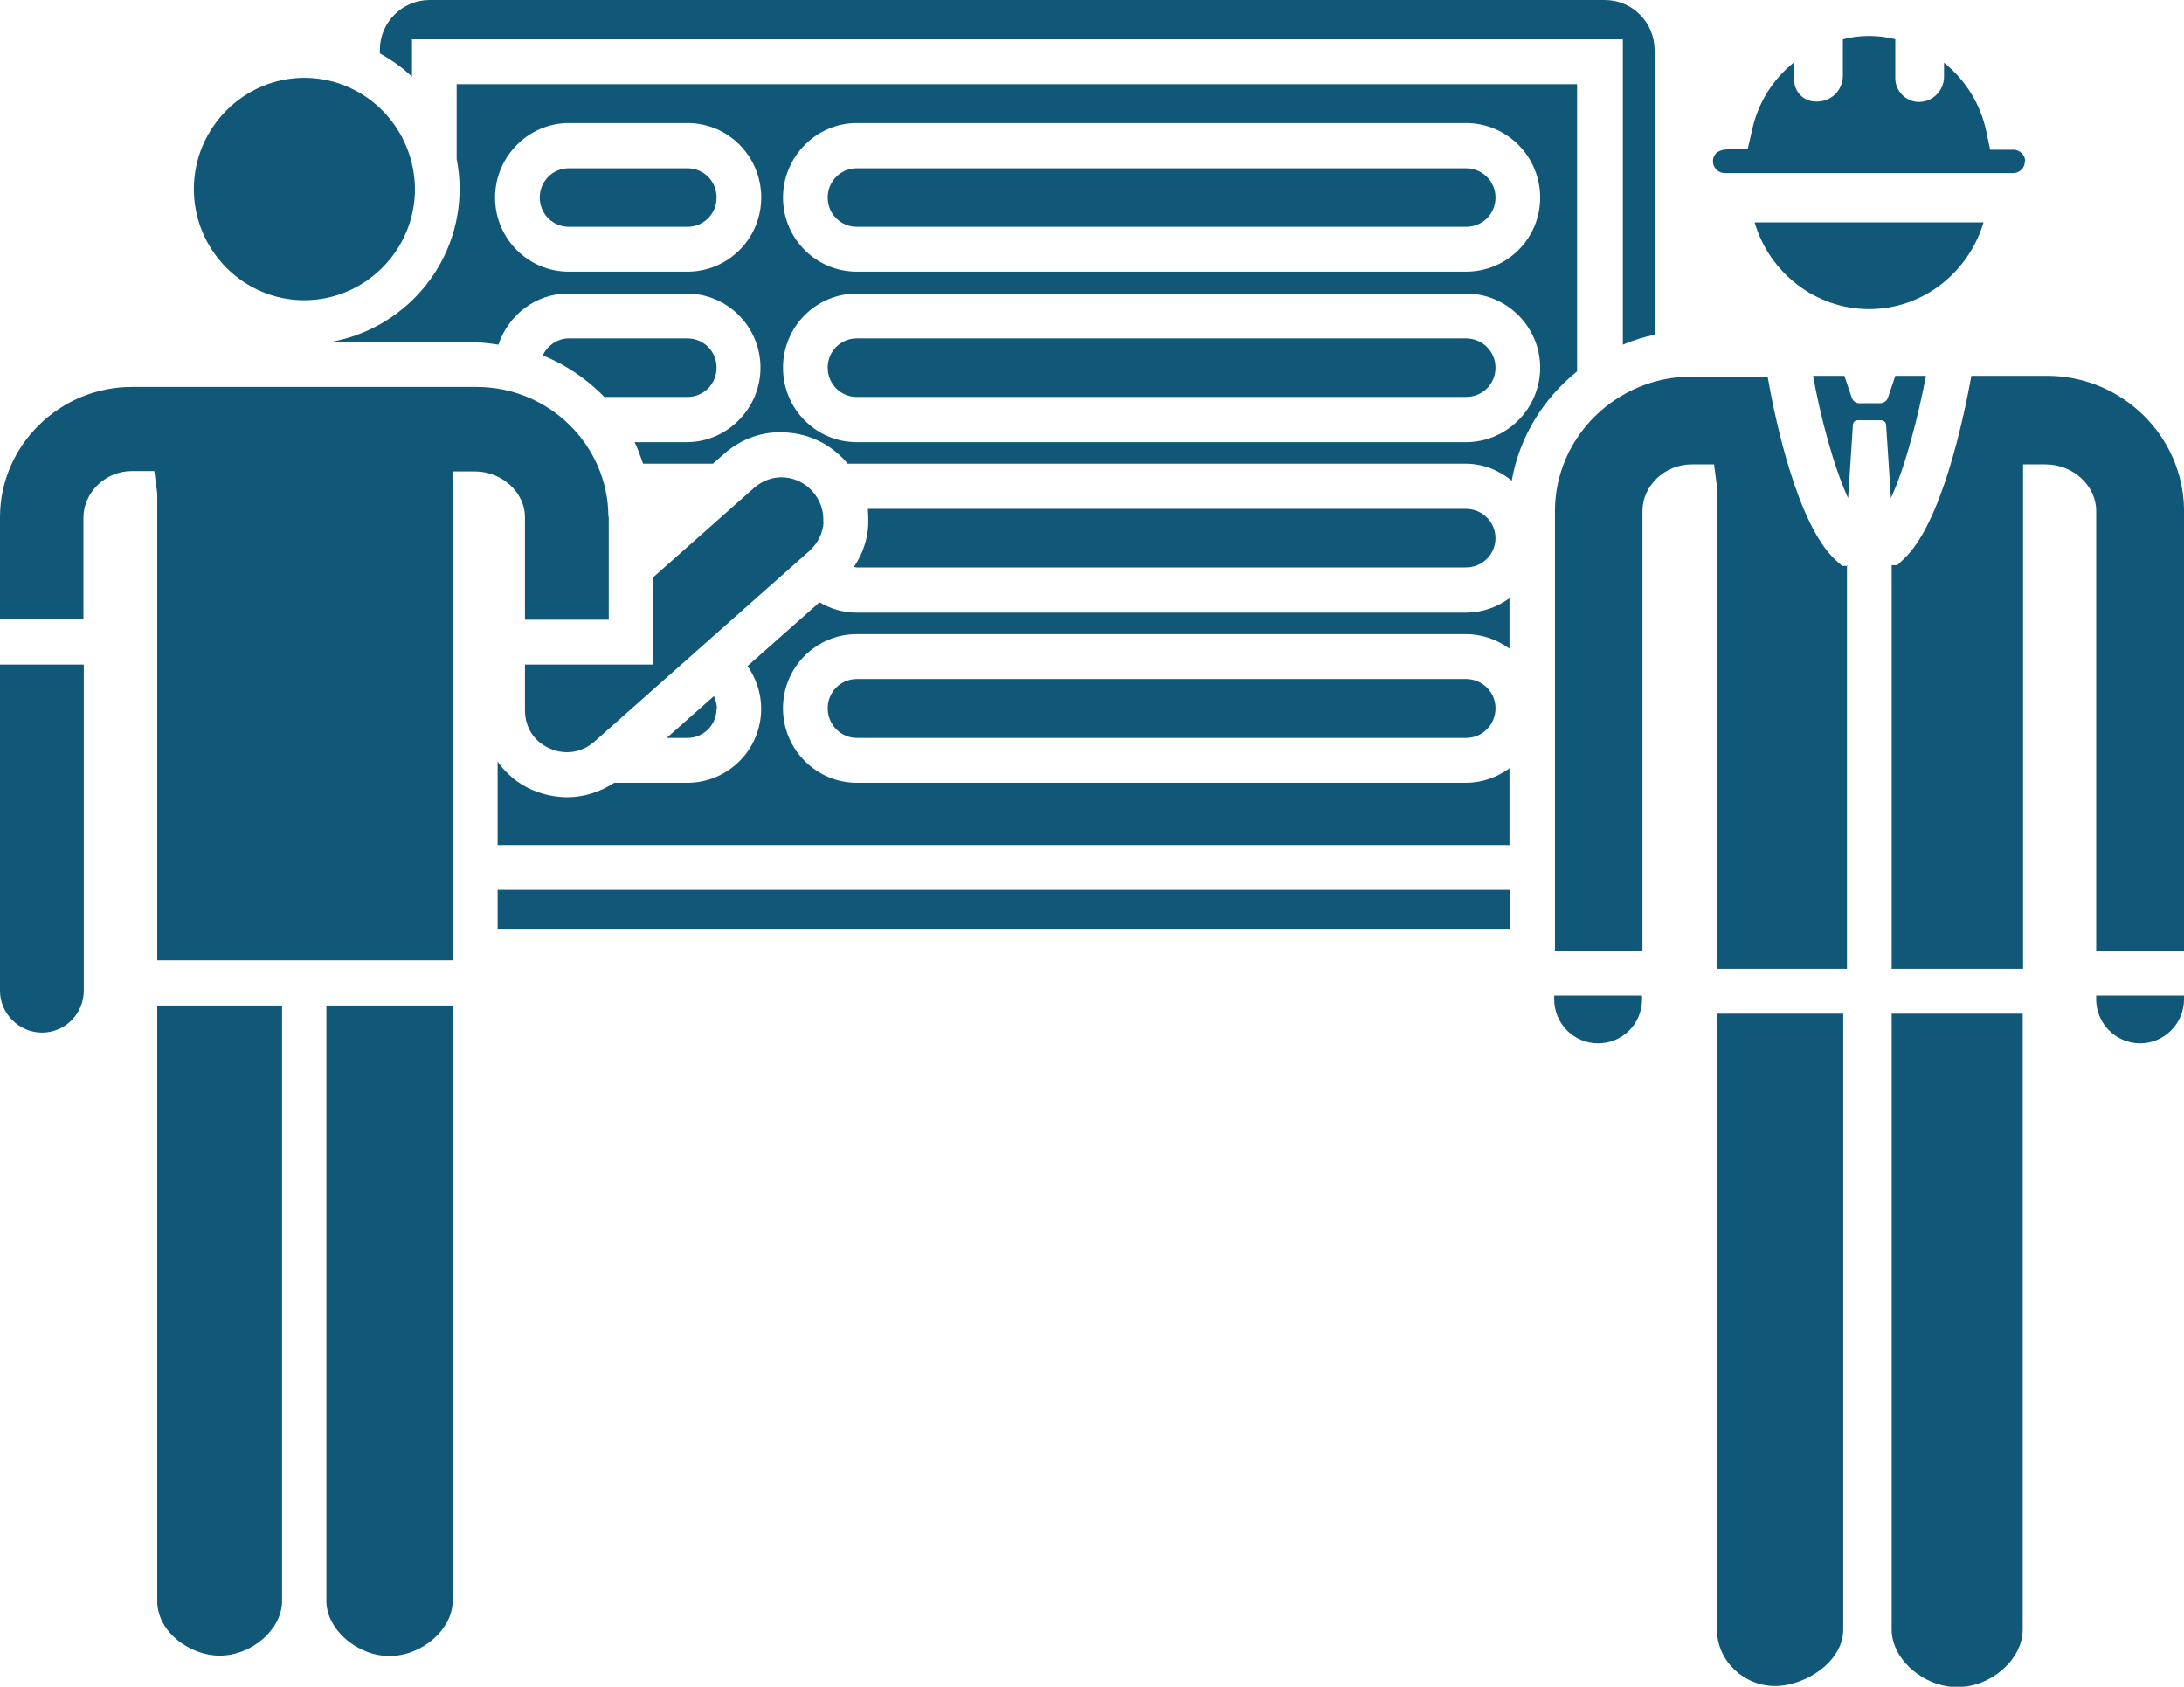
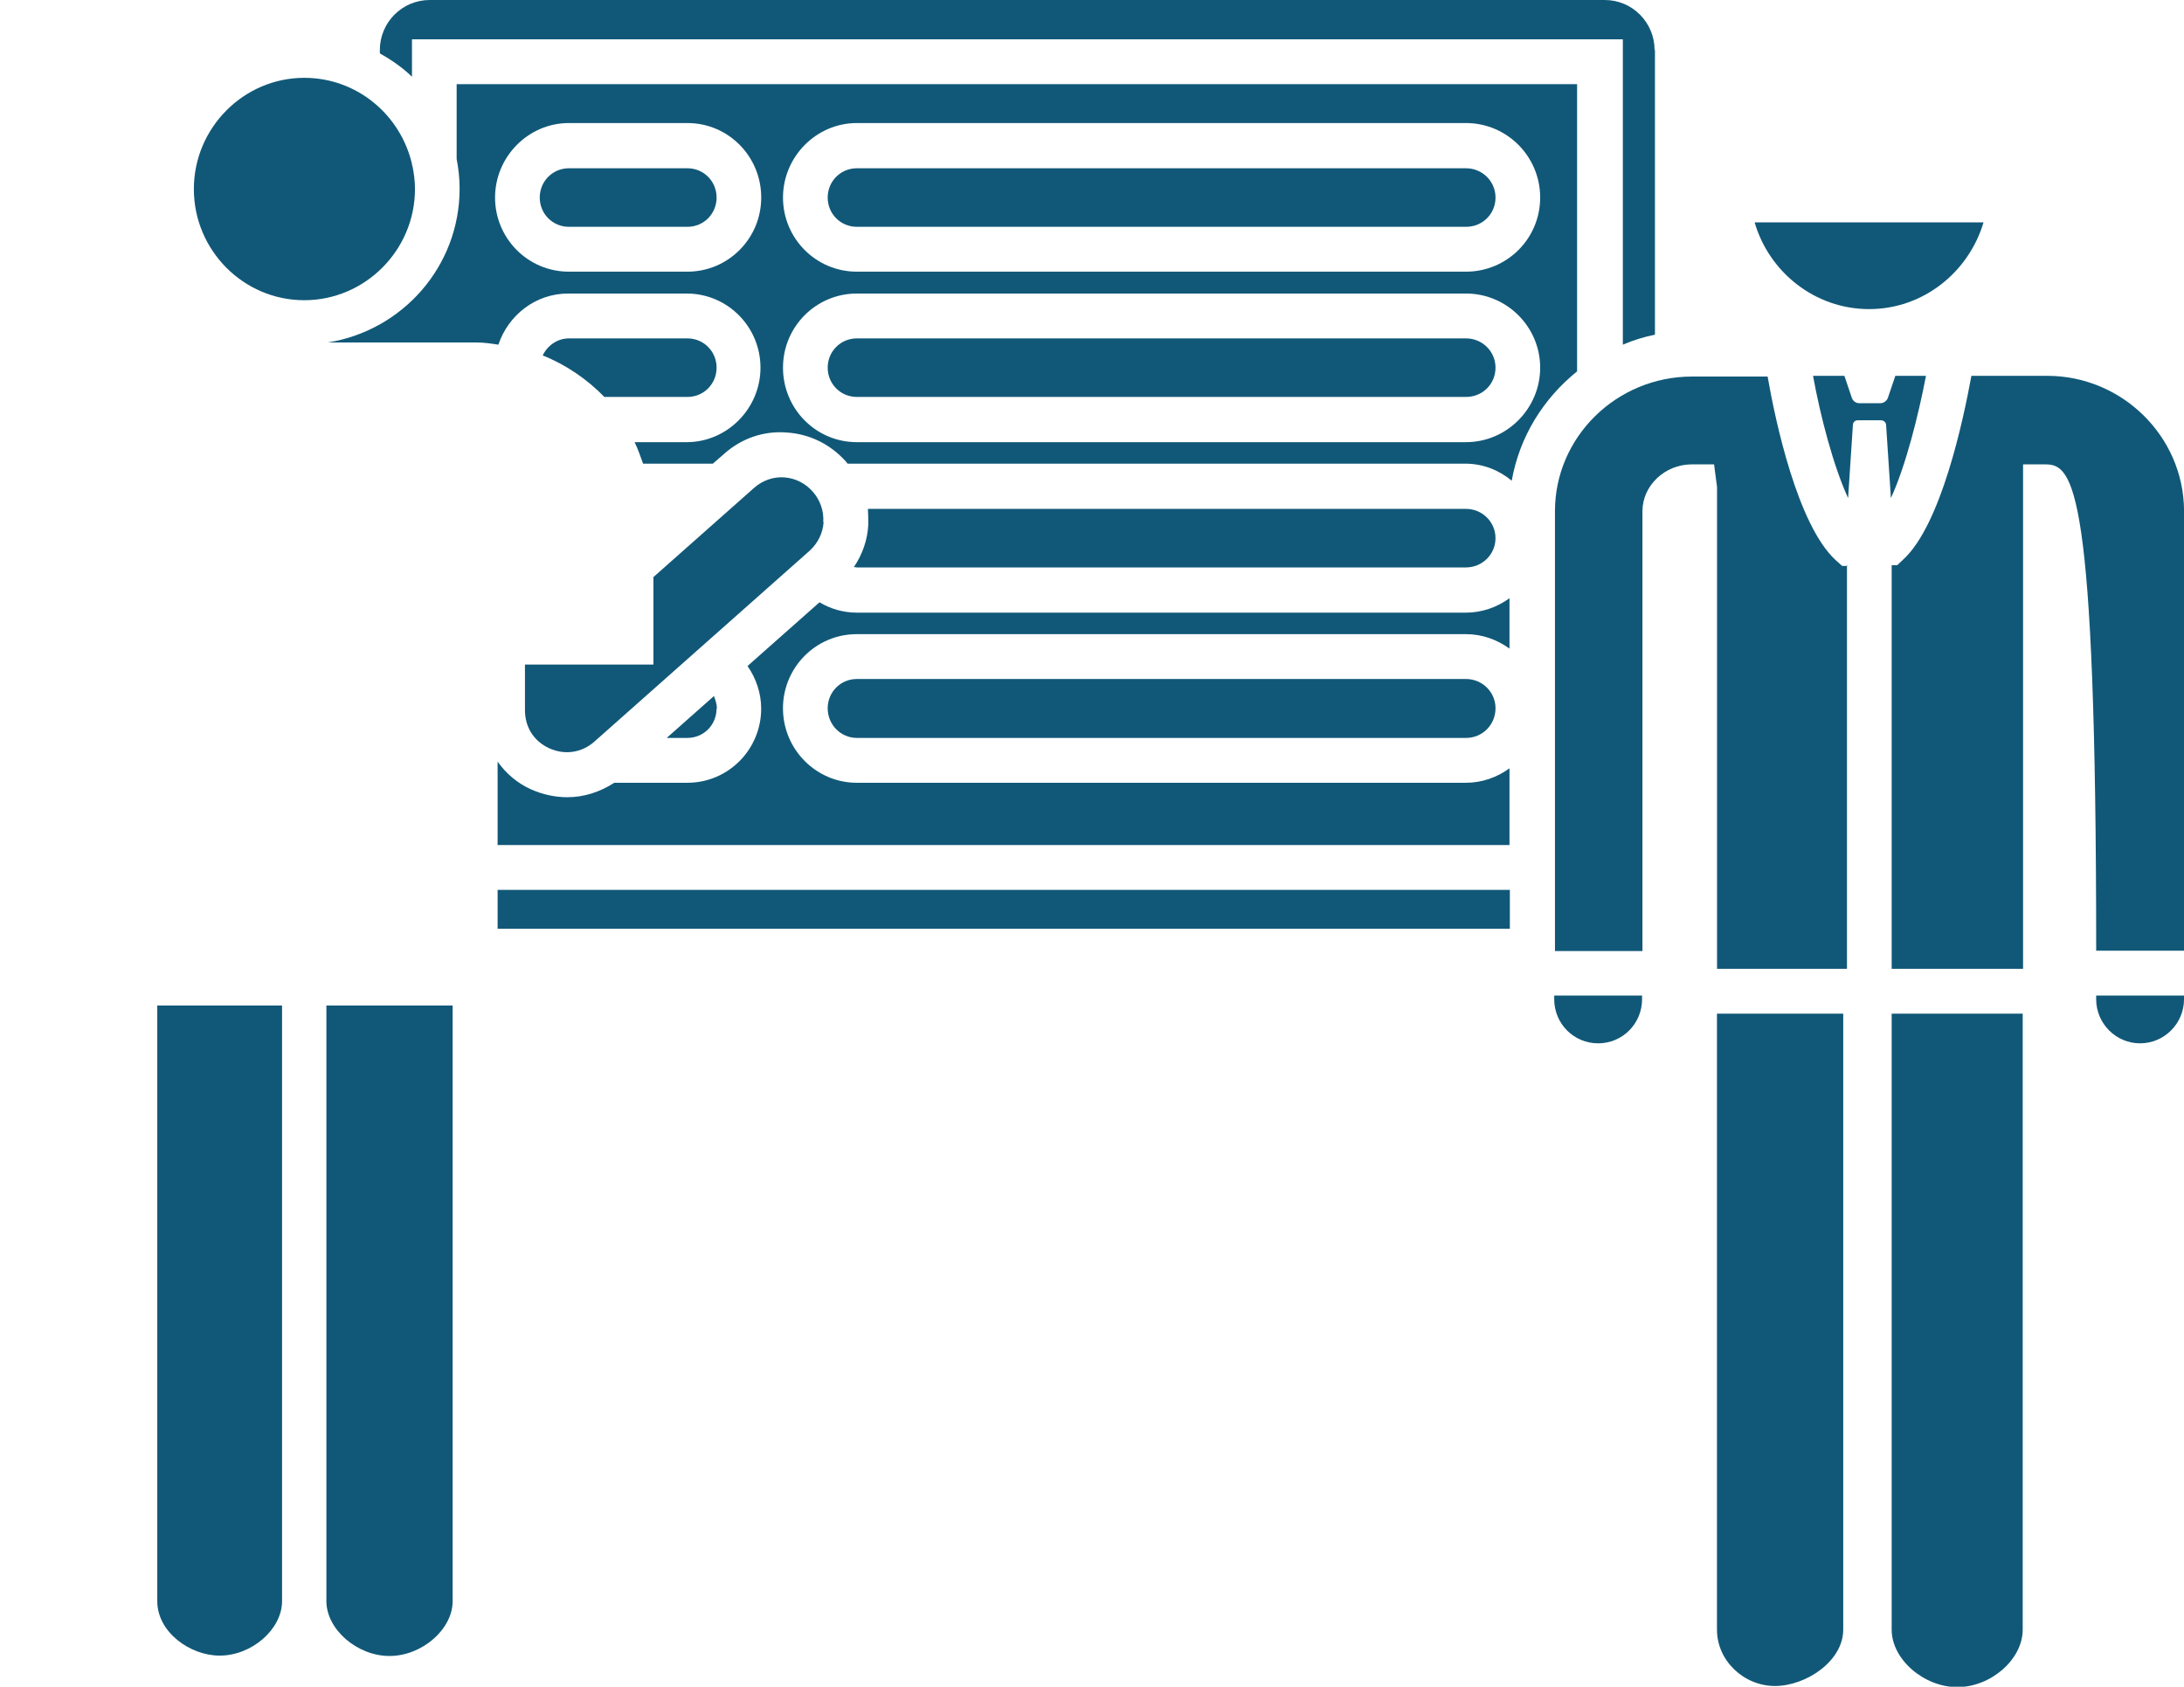
<svg xmlns="http://www.w3.org/2000/svg" width="101" height="78" viewBox="0 0 101 78" fill="none">
  <g clip-path="url(#clip0_789_14108)">
    <path d="M101.001 46.036V46.207C101.001 47.338 100.079 48.247 98.969 48.247C97.859 48.247 96.938 47.338 96.938 46.207V46.036H101.001Z" fill="#115878" />
-     <path d="M101.002 23.583V43.962H96.939V23.617C96.939 22.469 95.88 21.475 94.6 21.475H93.558V44.801H87.481V26.137H87.737L88.027 25.863C89.768 24.252 90.793 19.436 91.168 17.379H94.668C98.134 17.379 100.968 20.173 101.002 23.583Z" fill="#115878" />
+     <path d="M101.002 23.583V43.962H96.939C96.939 22.469 95.88 21.475 94.6 21.475H93.558V44.801H87.481V26.137H87.737L88.027 25.863C89.768 24.252 90.793 19.436 91.168 17.379H94.668C98.134 17.379 100.968 20.173 101.002 23.583Z" fill="#115878" />
    <path d="M93.541 46.876V75.361C93.541 76.732 92.073 78.017 90.519 78.017C88.966 78.017 87.481 76.732 87.481 75.361V46.876H93.558H93.541Z" fill="#115878" />
    <path d="M85.241 46.876V75.361C85.241 76.817 83.517 77.966 82.083 77.966C80.649 77.966 79.402 76.8 79.402 75.361V46.876H85.241Z" fill="#115878" />
    <path d="M75.938 46.036V46.207C75.938 47.338 75.033 48.247 73.907 48.247C72.78 48.247 71.875 47.338 71.875 46.207V46.036H75.921H75.938Z" fill="#115878" />
    <path d="M85.414 26.137V44.801H79.405V22.52L79.268 21.475H78.227C76.998 21.475 75.956 22.452 75.956 23.635V43.979H71.91V23.635C71.91 20.207 74.761 17.413 78.244 17.413H81.744C82.102 19.47 83.127 24.269 84.885 25.897L85.192 26.171H85.448L85.414 26.137Z" fill="#115878" />
    <path d="M89.068 17.379C88.709 19.247 88.129 21.544 87.446 23.035L87.224 19.658C87.224 19.538 87.122 19.436 86.985 19.436H85.909C85.773 19.436 85.688 19.538 85.688 19.658L85.466 23.035C84.783 21.544 84.185 19.247 83.844 17.379H85.295L85.636 18.39C85.688 18.544 85.824 18.647 85.995 18.647H86.951C87.105 18.647 87.258 18.544 87.309 18.39L87.651 17.379H89.102H89.068Z" fill="#115878" />
    <path d="M91.729 10.284C91.046 12.58 88.947 14.294 86.437 14.294C83.927 14.294 81.81 12.58 81.144 10.284H91.729Z" fill="#115878" />
-     <path d="M93.641 7.456C93.641 7.764 93.402 8.004 93.095 8.004H79.761C79.471 8.004 79.215 7.764 79.215 7.456C79.215 7.147 79.454 6.907 79.915 6.907H80.82L81.025 6.016C81.298 4.748 81.998 3.651 82.971 2.879V3.685C82.971 4.251 83.415 4.696 83.978 4.696H84.029C84.695 4.696 85.224 4.165 85.224 3.496V1.817C85.617 1.714 86.01 1.663 86.436 1.663C86.863 1.663 87.256 1.714 87.649 1.817V3.616C87.649 4.216 88.144 4.713 88.741 4.713C89.39 4.713 89.902 4.182 89.902 3.548V2.897C90.858 3.668 91.575 4.765 91.848 6.033L92.036 6.924H93.112C93.402 6.924 93.658 7.164 93.658 7.473L93.641 7.456Z" fill="#115878" />
    <path d="M76.534 2.314V15.477C76.022 15.579 75.527 15.734 75.049 15.939V1.817H19.052V3.548C18.608 3.119 18.113 2.777 17.566 2.468V2.314C17.566 1.028 18.608 0 19.871 0H74.213C75.493 0 76.517 1.045 76.517 2.314H76.534Z" fill="#115878" />
    <path d="M33.139 17.002C33.139 17.756 32.541 18.356 31.79 18.356H27.949C27.146 17.533 26.173 16.865 25.098 16.436C25.32 15.974 25.781 15.648 26.31 15.648H31.79C32.541 15.648 33.139 16.248 33.139 17.002Z" fill="#115878" />
    <path d="M69.16 24.886C69.16 25.64 68.545 26.24 67.794 26.24H39.625C39.625 26.24 39.539 26.223 39.488 26.223C39.881 25.64 40.12 24.971 40.154 24.269C40.154 24.012 40.154 23.772 40.137 23.532H67.794C68.545 23.532 69.16 24.132 69.16 24.886Z" fill="#115878" />
    <path d="M69.161 32.753C69.161 33.507 68.564 34.124 67.795 34.124H39.626C38.875 34.124 38.277 33.507 38.277 32.753C38.277 31.999 38.875 31.399 39.626 31.399H67.795C68.547 31.399 69.161 31.999 69.161 32.753Z" fill="#115878" />
    <path d="M69.824 41.151H23.012V42.95H69.824V41.151Z" fill="#115878" />
    <path d="M33.137 32.77C33.137 33.524 32.539 34.124 31.788 34.124H30.832L33.017 32.187C33.086 32.376 33.154 32.564 33.154 32.77H33.137Z" fill="#115878" />
    <path d="M36.209 32.753C36.209 34.655 37.745 36.198 39.623 36.198H67.793C68.544 36.198 69.244 35.941 69.807 35.529V39.077H23.012V35.221C23.404 35.769 23.917 36.215 24.565 36.506C25.112 36.746 25.675 36.866 26.238 36.866C27.007 36.866 27.741 36.626 28.407 36.198H31.787C33.682 36.198 35.201 34.655 35.201 32.77C35.201 32.05 34.962 31.365 34.57 30.799L37.899 27.851C38.411 28.16 39.008 28.331 39.623 28.331H67.793C68.544 28.331 69.244 28.074 69.807 27.663V29.994C69.244 29.582 68.544 29.325 67.793 29.325H39.623C37.728 29.325 36.209 30.868 36.209 32.753Z" fill="#115878" />
    <path d="M38.089 24.132C38.055 24.646 37.833 25.109 37.44 25.469L27.487 34.295C26.907 34.809 26.121 34.929 25.404 34.604C24.687 34.278 24.277 33.627 24.277 32.839V30.73H30.218V26.686L34.879 22.555C35.272 22.212 35.767 22.041 36.262 22.075C36.774 22.109 37.252 22.349 37.594 22.744C37.935 23.138 38.106 23.635 38.072 24.149L38.089 24.132Z" fill="#115878" />
    <path d="M21.118 3.891V7.353C21.204 7.798 21.255 8.244 21.255 8.724C21.255 12.323 18.609 15.288 15.16 15.837H22.04C22.382 15.837 22.723 15.888 23.048 15.939C23.509 14.568 24.772 13.574 26.274 13.574H31.755C33.65 13.574 35.169 15.117 35.169 17.002C35.169 18.887 33.632 20.447 31.755 20.447H29.347C29.501 20.756 29.62 21.115 29.74 21.441H32.967L33.479 20.995C34.281 20.276 35.306 19.916 36.381 20.001C37.457 20.07 38.413 20.55 39.13 21.355C39.147 21.372 39.181 21.424 39.198 21.441H67.76C68.597 21.441 69.331 21.75 69.911 22.23C70.27 20.19 71.379 18.425 72.933 17.173V3.891H21.118ZM31.789 12.563H26.308C24.413 12.563 22.894 11.021 22.894 9.135C22.894 7.25 24.43 5.69 26.308 5.69H31.789C33.684 5.69 35.203 7.233 35.203 9.135C35.203 11.038 33.667 12.563 31.789 12.563ZM67.794 20.447H39.625C37.73 20.447 36.21 18.904 36.21 17.002C36.21 15.1 37.747 13.574 39.625 13.574H67.794C69.689 13.574 71.226 15.117 71.226 17.002C71.226 18.887 69.689 20.447 67.794 20.447ZM67.794 12.563H39.625C37.73 12.563 36.21 11.021 36.21 9.135C36.21 7.25 37.747 5.69 39.625 5.69H67.794C69.689 5.69 71.226 7.233 71.226 9.135C71.226 11.038 69.689 12.563 67.794 12.563Z" fill="#115878" />
    <path d="M69.161 17.002C69.161 17.756 68.564 18.356 67.795 18.356H39.626C38.875 18.356 38.277 17.756 38.277 17.002C38.277 16.248 38.875 15.648 39.626 15.648H67.795C68.547 15.648 69.161 16.248 69.161 17.002Z" fill="#115878" />
    <path d="M69.161 9.135C69.161 9.889 68.564 10.489 67.795 10.489H39.626C38.875 10.489 38.277 9.889 38.277 9.135C38.277 8.381 38.875 7.781 39.626 7.781H67.795C68.547 7.781 69.161 8.381 69.161 9.135Z" fill="#115878" />
    <path d="M33.139 9.135C33.139 9.889 32.541 10.489 31.79 10.489H26.31C25.558 10.489 24.961 9.889 24.961 9.135C24.961 8.381 25.558 7.781 26.31 7.781H31.79C32.541 7.781 33.139 8.381 33.139 9.135Z" fill="#115878" />
    <path d="M19.191 8.741C19.191 11.569 16.886 13.883 14.069 13.883C11.252 13.883 8.965 11.569 8.965 8.741C8.965 5.913 11.27 3.599 14.069 3.599C16.511 3.599 18.525 5.313 19.055 7.593V7.661H19.072C19.14 8.004 19.191 8.364 19.191 8.741Z" fill="#115878" />
-     <path d="M28.152 23.909V28.656H24.277V23.909C24.277 22.778 23.218 21.801 21.972 21.801H20.931V44.407H7.273V22.829L7.136 21.784H6.095C4.883 21.784 3.875 22.761 3.858 23.909V28.622H0V23.892C0.017 20.584 2.766 17.893 6.095 17.893H22.04C25.387 17.893 28.118 20.584 28.135 23.875L28.152 23.909Z" fill="#115878" />
-     <path d="M3.875 30.73V45.813C3.875 46.876 3.005 47.75 1.946 47.75C0.888 47.75 0 46.876 0 45.813V30.73H3.875Z" fill="#115878" />
    <path d="M20.933 46.498V74.041C20.933 75.344 19.515 76.578 18.013 76.578C16.511 76.578 15.094 75.344 15.094 74.041V46.498H20.933Z" fill="#115878" />
    <path d="M13.044 46.498V74.041C13.044 75.344 11.644 76.561 10.159 76.561C8.793 76.561 7.273 75.481 7.273 74.041V46.498H13.027H13.044Z" fill="#115878" />
  </g>
  <defs>
    <clipPath id="clip0_789_14108">
      <rect width="101" height="78" fill="white" />
    </clipPath>
  </defs>
</svg>